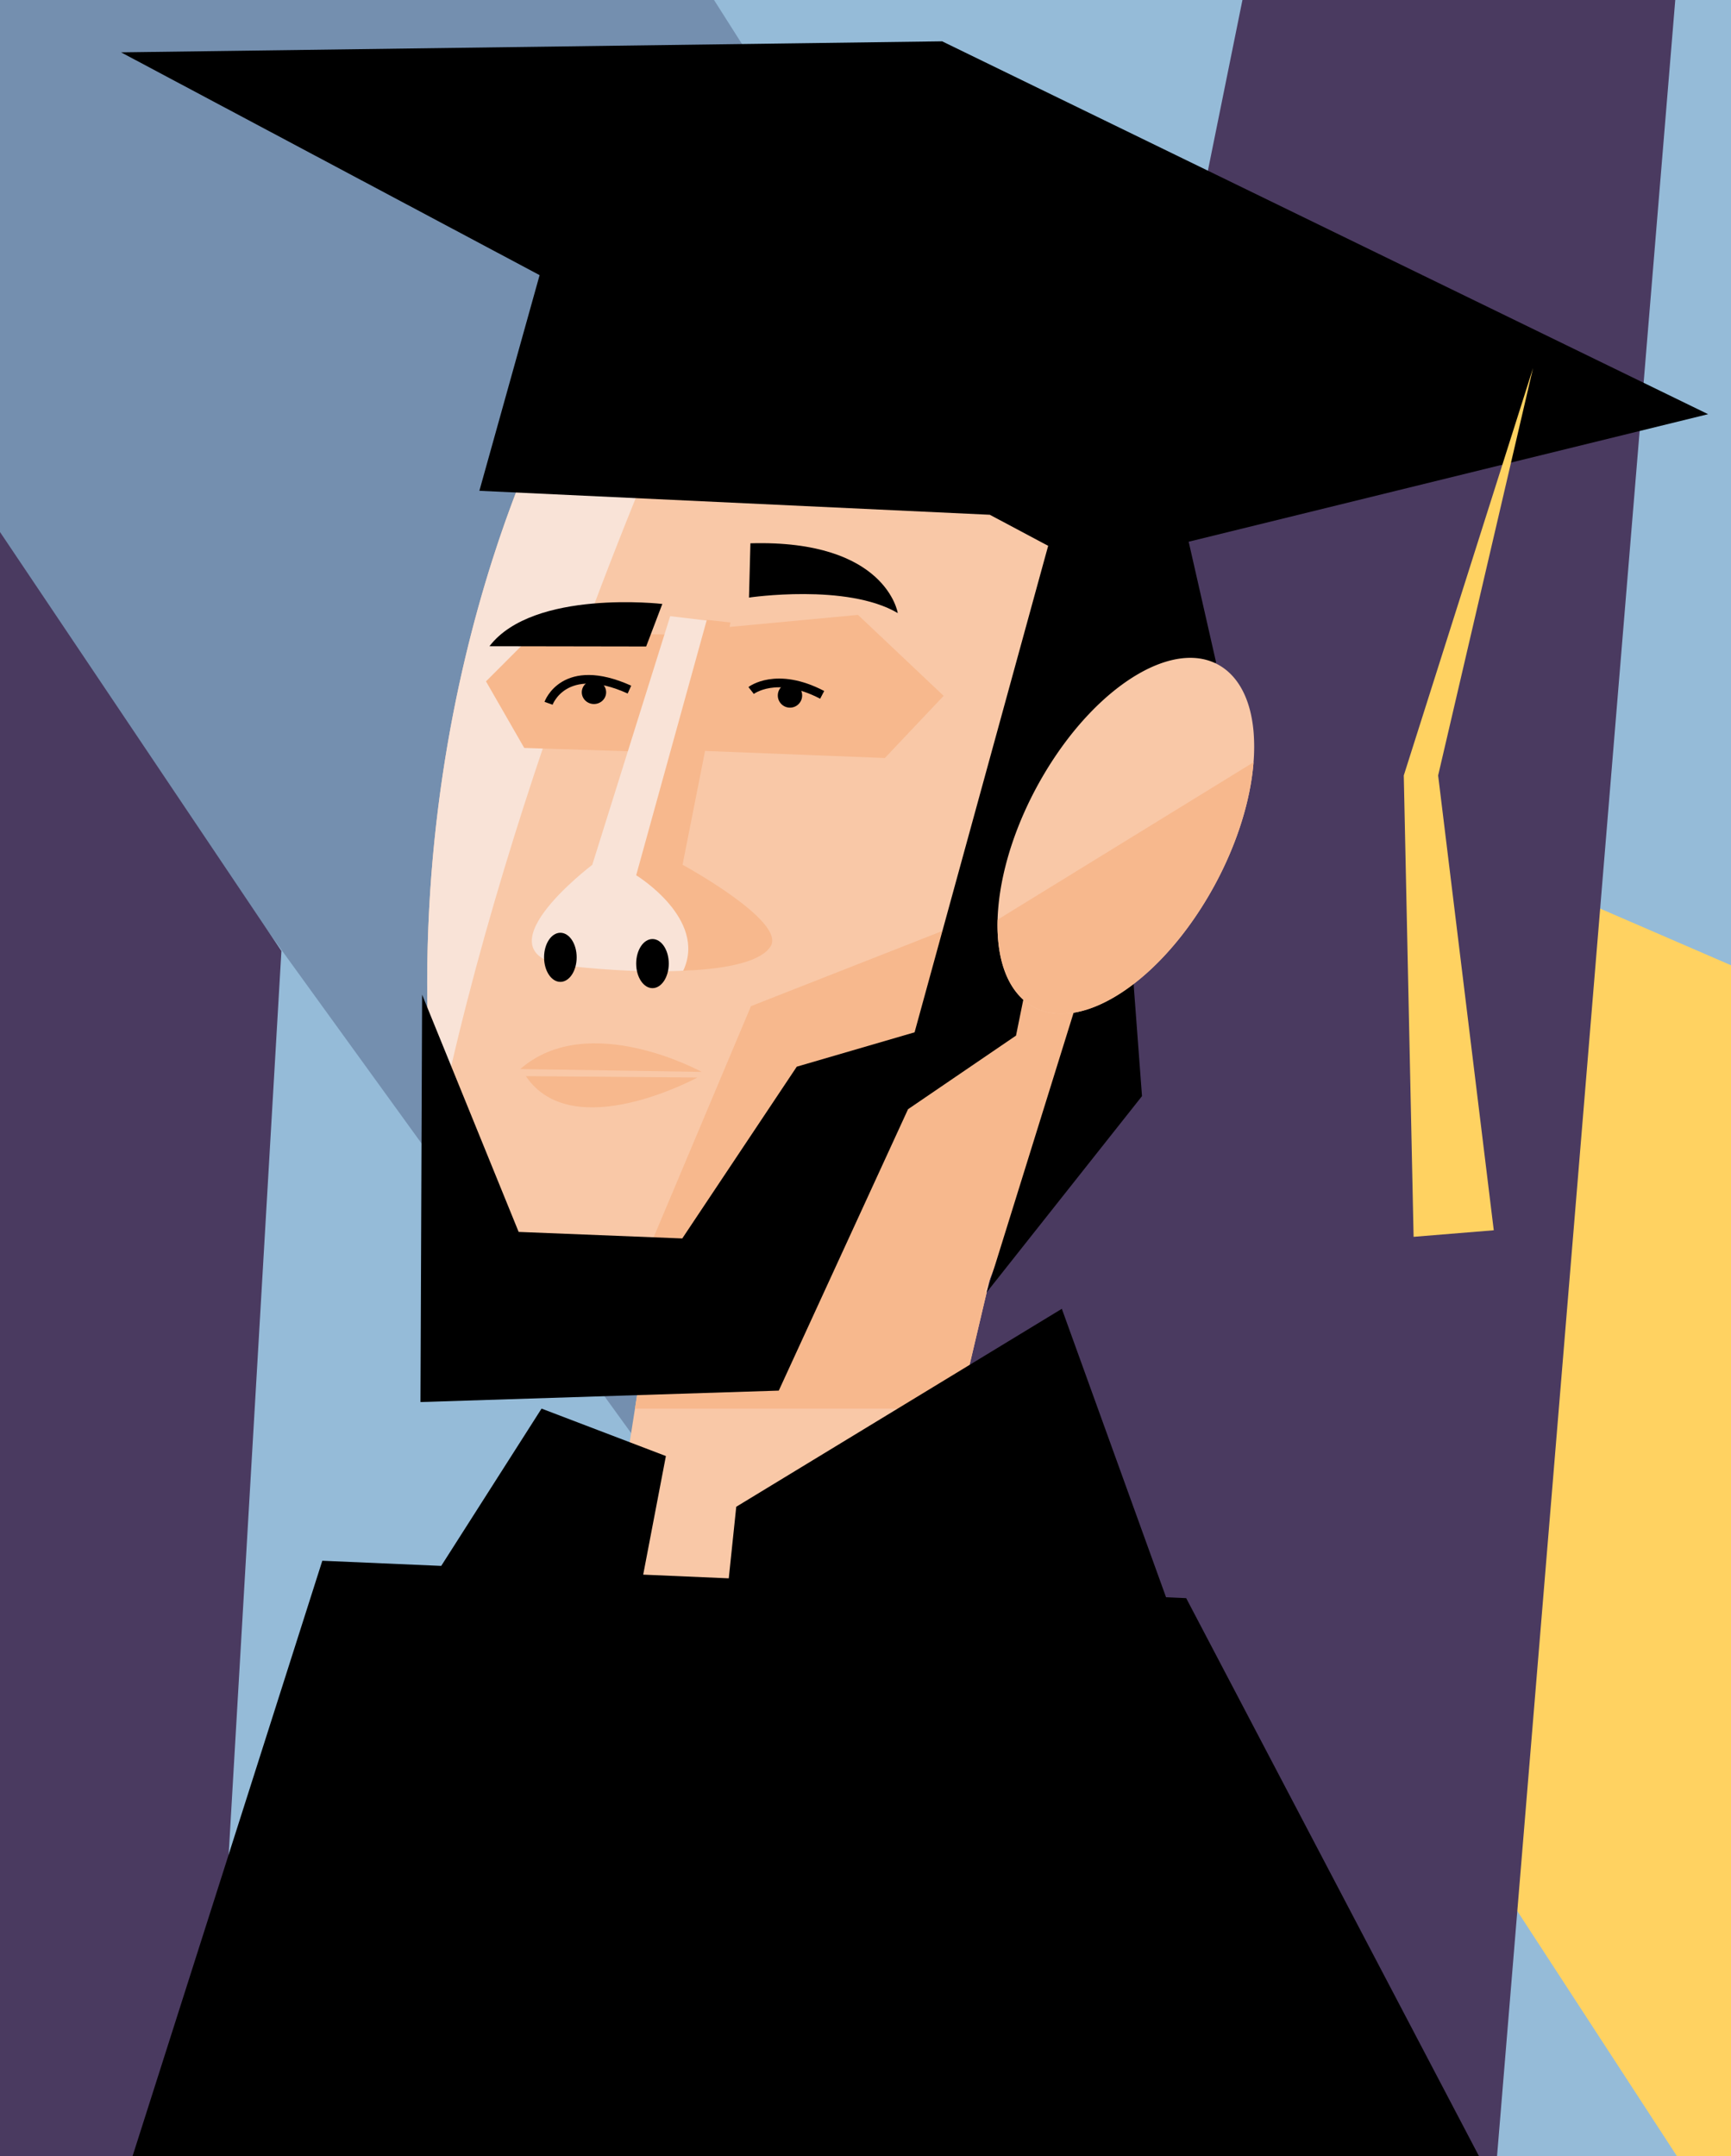
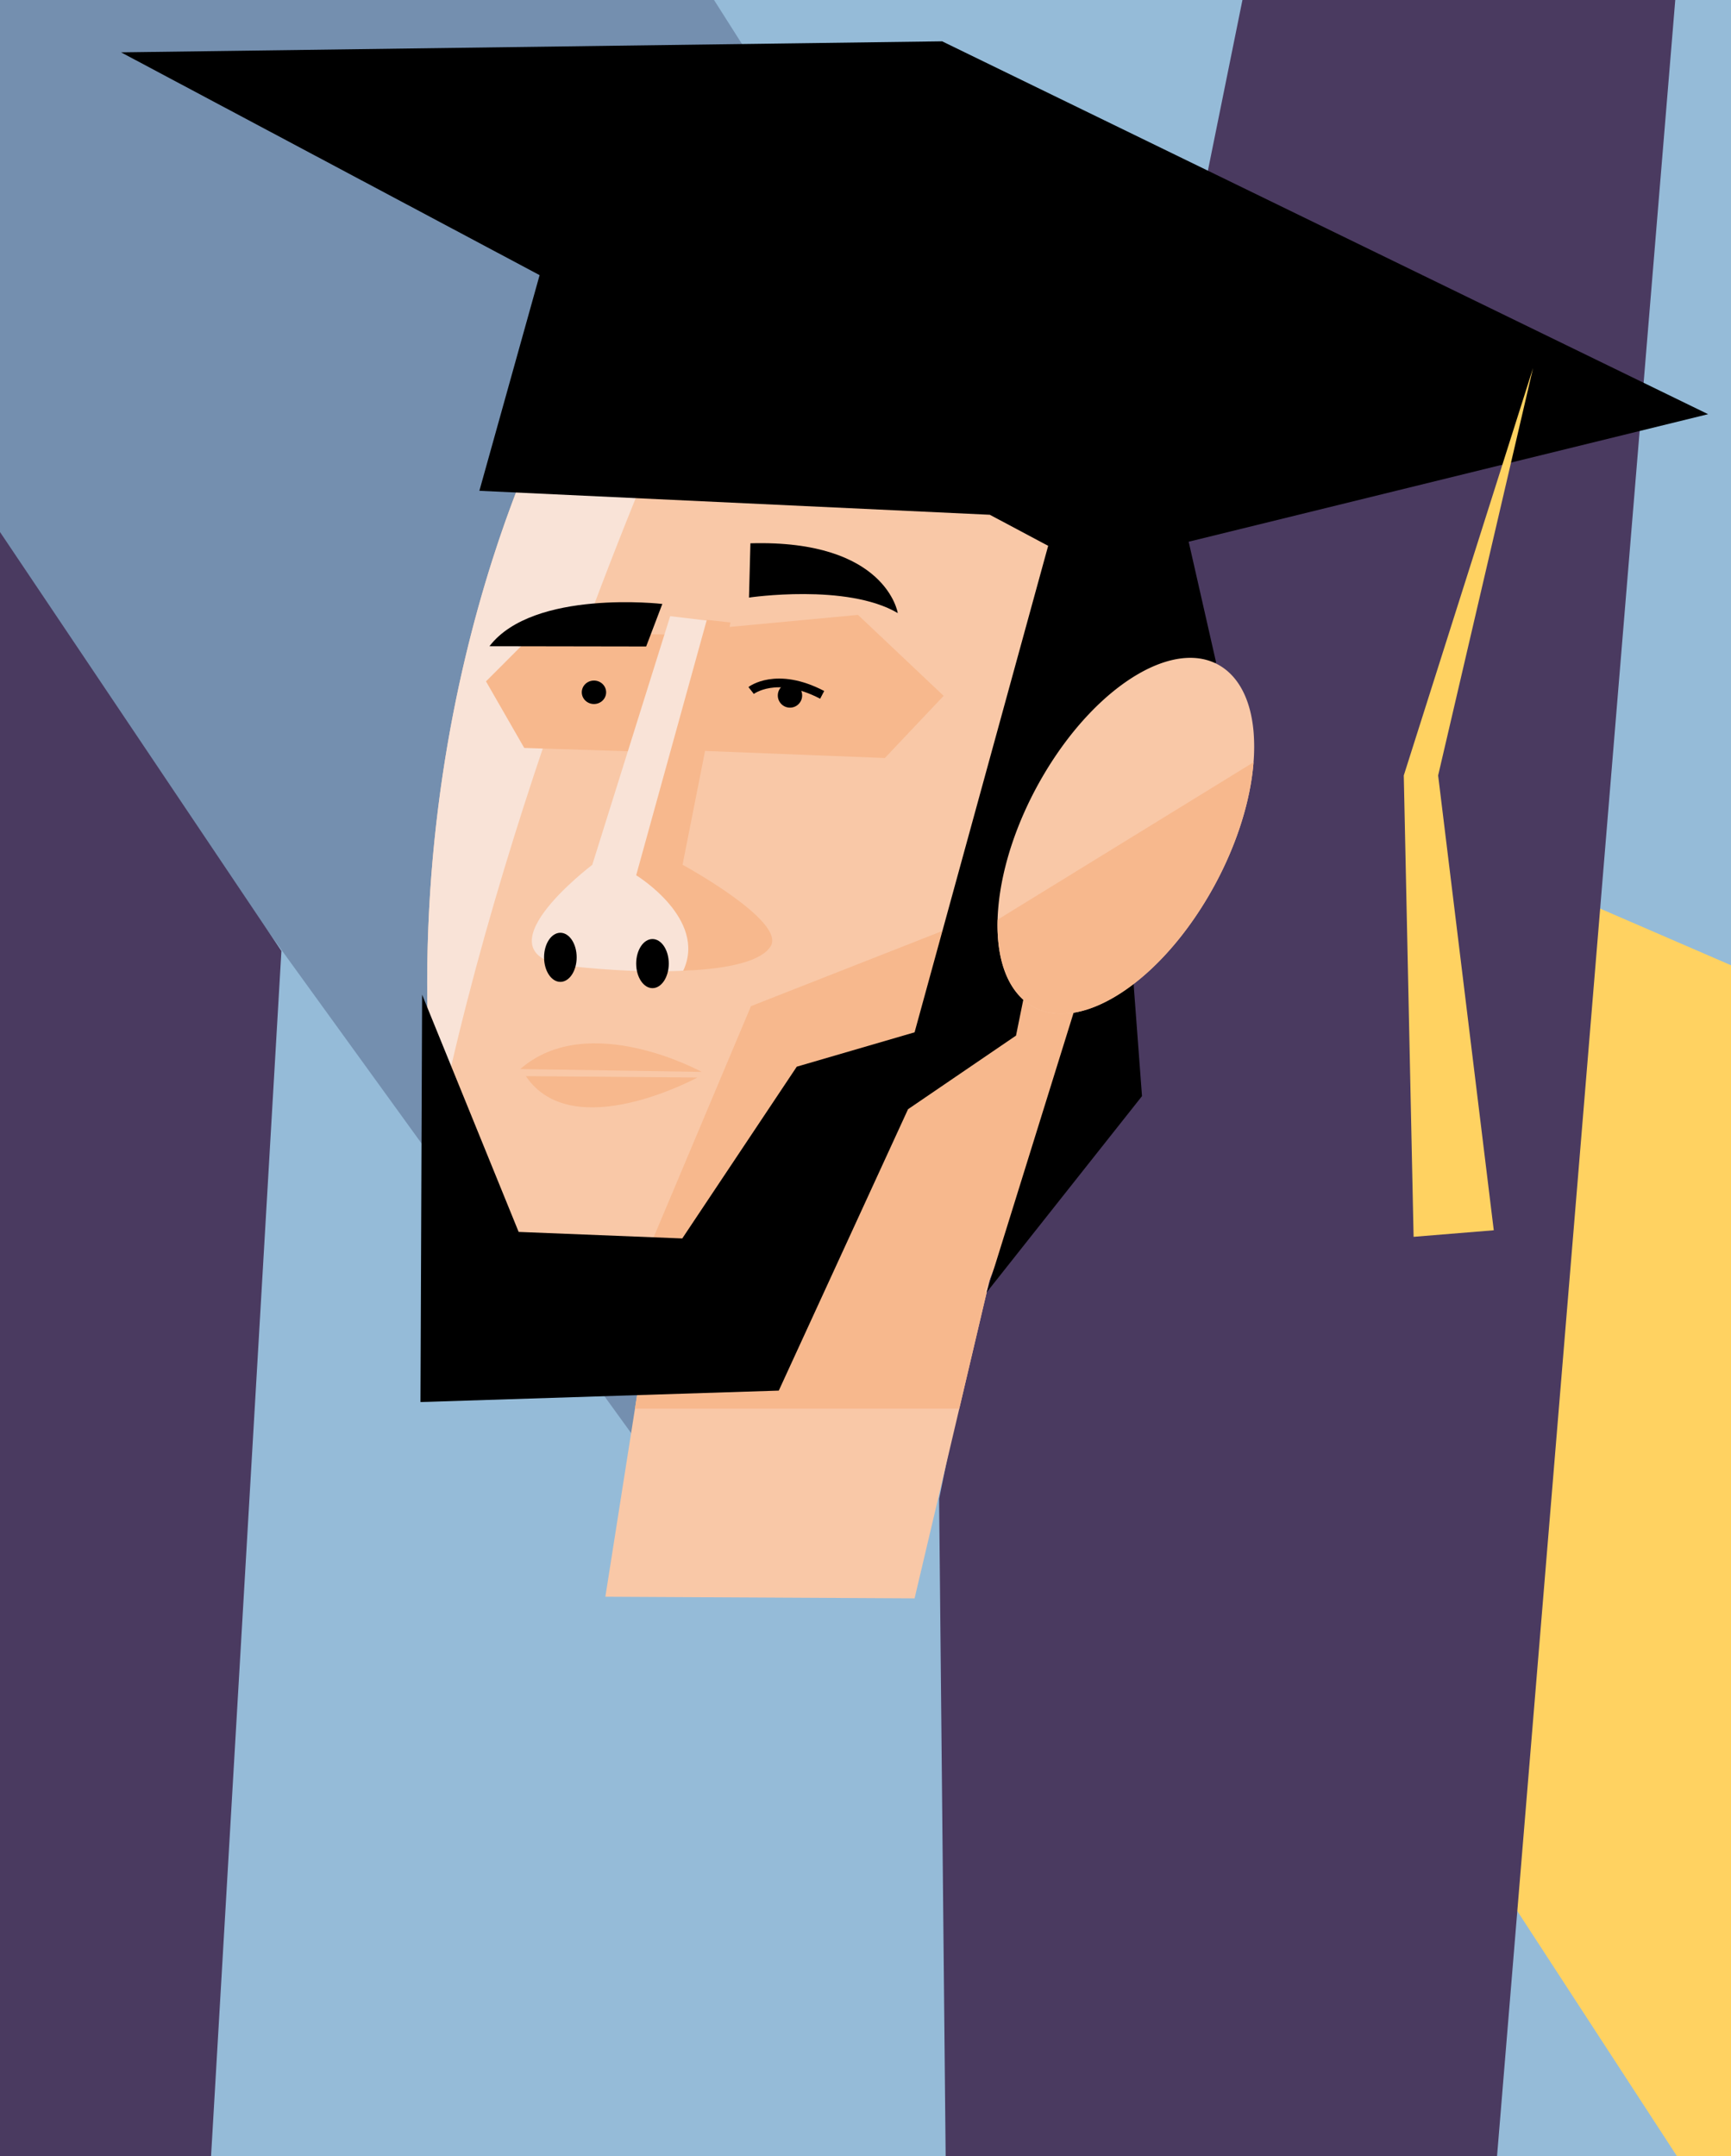
<svg xmlns="http://www.w3.org/2000/svg" viewBox="0 0 1058 1318">
  <title>Mesa de trabajo 19</title>
  <g id="Capa_3" data-name="Capa 3">
    <rect width="1058" height="1318" fill="#95bbd8" />
    <polygon points="1058 590 1058 1318 1025 1318 621.43 698.32 743.84 454 1058 590" fill="#ffd261" />
    <polygon points="566 204 393 886 0 342.84 0 0 436.42 0 566 204" fill="#748faf" />
    <polygon points="759.39 0 573.99 916.14 578 1319 915 1318 1023.93 0 759.39 0" fill="#4a3a60" />
    <polygon points="172 581.28 129 1318 0 1318 0 325.19 172 581.28" fill="#4a3a60" />
  </g>
  <g id="Capa_1" data-name="Capa 1">
    <polygon points="608 769 603.14 789.62 586.33 861 559 977 370 976 388.1 861 398.86 792.58 401 779 608 769" fill="#f9c8a7" />
    <path d="M708.41,515.21,597.55,801l-159.87-.88-153.63-.85A875.85,875.85,0,0,1,266.29,695.7c-29.11-264.86,74-450.7,74-450.7l72.35.7,284.46,2.76,2,47.81Z" fill="#f9c8a7" />
    <path d="M413.28,246s-102.51,227.46-147,449.69c-29.11-264.86,74-450.7,74-450.7l72.35.7Z" fill="#f9e3d7" />
    <polygon points="397.23 459.63 320.42 457.18 297.04 416.48 326.48 387.03 416.55 387.9 397.23 459.63" fill="#f7b88d" />
    <ellipse cx="363.03" cy="423.16" rx="7.44" ry="7.17" />
-     <path d="M335.28,429.88s9.35-26.41,49.44-8.37" fill="none" stroke="#000" stroke-miterlimit="10" stroke-width="5.25" />
    <path d="M464.18,578.45c-5.06,9-22.91,13.79-49,15-18.46.82-41.06-.18-66.18-2.82-60.62-6.39,13-62,13-62l47.63-152,18.81,2.25,13.24,1.58L414.82,528.64S472.84,563.13,464.18,578.45Z" fill="#f9e3d7" />
    <ellipse cx="398.8" cy="588.99" rx="9.96" ry="15.01" />
    <path d="M540.82,463.34l35.94-38-52.35-49.49-78.48,7.36.54-2.72L432,378.89,388.84,535s43.66,26.61,28.74,58.38c28.46-1.17,47.93-6,53.46-15,9.45-15.32-53.86-49.81-53.86-49.81l13.75-69.56Z" fill="#f7b88d" />
    <ellipse cx="342.5" cy="585.16" rx="9.96" ry="15.01" />
-     <path d="M299.16,395l95.78.16,9.88-26S326,360,299.16,395Z" />
+     <path d="M299.16,395l95.78.16,9.88-26S326,360,299.16,395" />
    <path d="M458.66,332.09l-.87,33.18s59.76-8.89,90.93,9.47C548.72,374.74,541.8,329.72,458.66,332.09Z" />
    <path d="M318,653.46l110.85,1.73S359.53,617.08,318,653.46Z" fill="#f7b88d" />
    <path d="M321.42,657.79l104.79.86S350,700.22,321.42,657.79Z" fill="#f7b88d" />
    <polygon points="708.41 515.21 646.92 541.19 459 615 379 805 396.96 804.67 388.1 861 586.33 861 603.14 789.62 601.96 789.64 708.41 515.21" fill="#f7b88d" />
    <polygon points="1044 253.17 575.84 25.26 74 32 329.81 168.17 293 300 604.98 314.65 664.53 346.35 1044 253.17" />
    <polygon points="937 225 858 474 864 756 913 752 879 474 937 225" fill="#ffd261" />
-     <polygon points="725 976.86 712.7 976.32 649 800 450 921 445.43 964.75 393.13 962.49 407 890 331 861 269.68 957.15 197 954 81 1318 904 1318 725 976.86" />
    <path d="M743.28,404.88,719,298l-60.81,22.11-11.86-7.19L559,631l-72,21L417,757l-100-4L258,608l-1,249,219-7,79-172,66-45,30.51-150.36C688.62,452.05,743.28,404.88,743.28,404.88Z" />
    <polygon points="692 590 698 670 603 790 659 610 692 590" />
    <path d="M667.28,616.07c-15.09,5.53-29.08,4.86-39.77-3.31-12.62-9.64-18.43-28.06-17.78-50.6q.1-3.88.48-7.94c2.26-24.93,11.78-53.92,28.11-81.38C671.8,416.57,721.23,388,748.74,409c10.31,7.88,16.07,21.61,17.48,38.67a114.89,114.89,0,0,1-.05,18.26c-1.3,16.55-5.86,35-13.55,53.64a223.49,223.49,0,0,1-14.71,29.35C717.45,583.32,691,607.37,667.28,616.07Z" fill="#f9c8a7" />
    <path d="M667.28,616.07c-15.09,5.53-29.08,4.86-39.77-3.31-12.62-9.64-18.43-28.06-17.78-50.6l156.44-96.23c-1.3,16.55-5.86,35-13.55,53.64a223.49,223.49,0,0,1-14.71,29.35C717.45,583.32,691,607.37,667.28,616.07Z" fill="#f7b88d" />
    <circle cx="482.84" cy="425.11" r="7.44" />
    <path d="M459.1,422.06s15.36-12,43.42,2.67" fill="none" stroke="#000" stroke-miterlimit="10" stroke-width="5.34" />
  </g>
</svg>